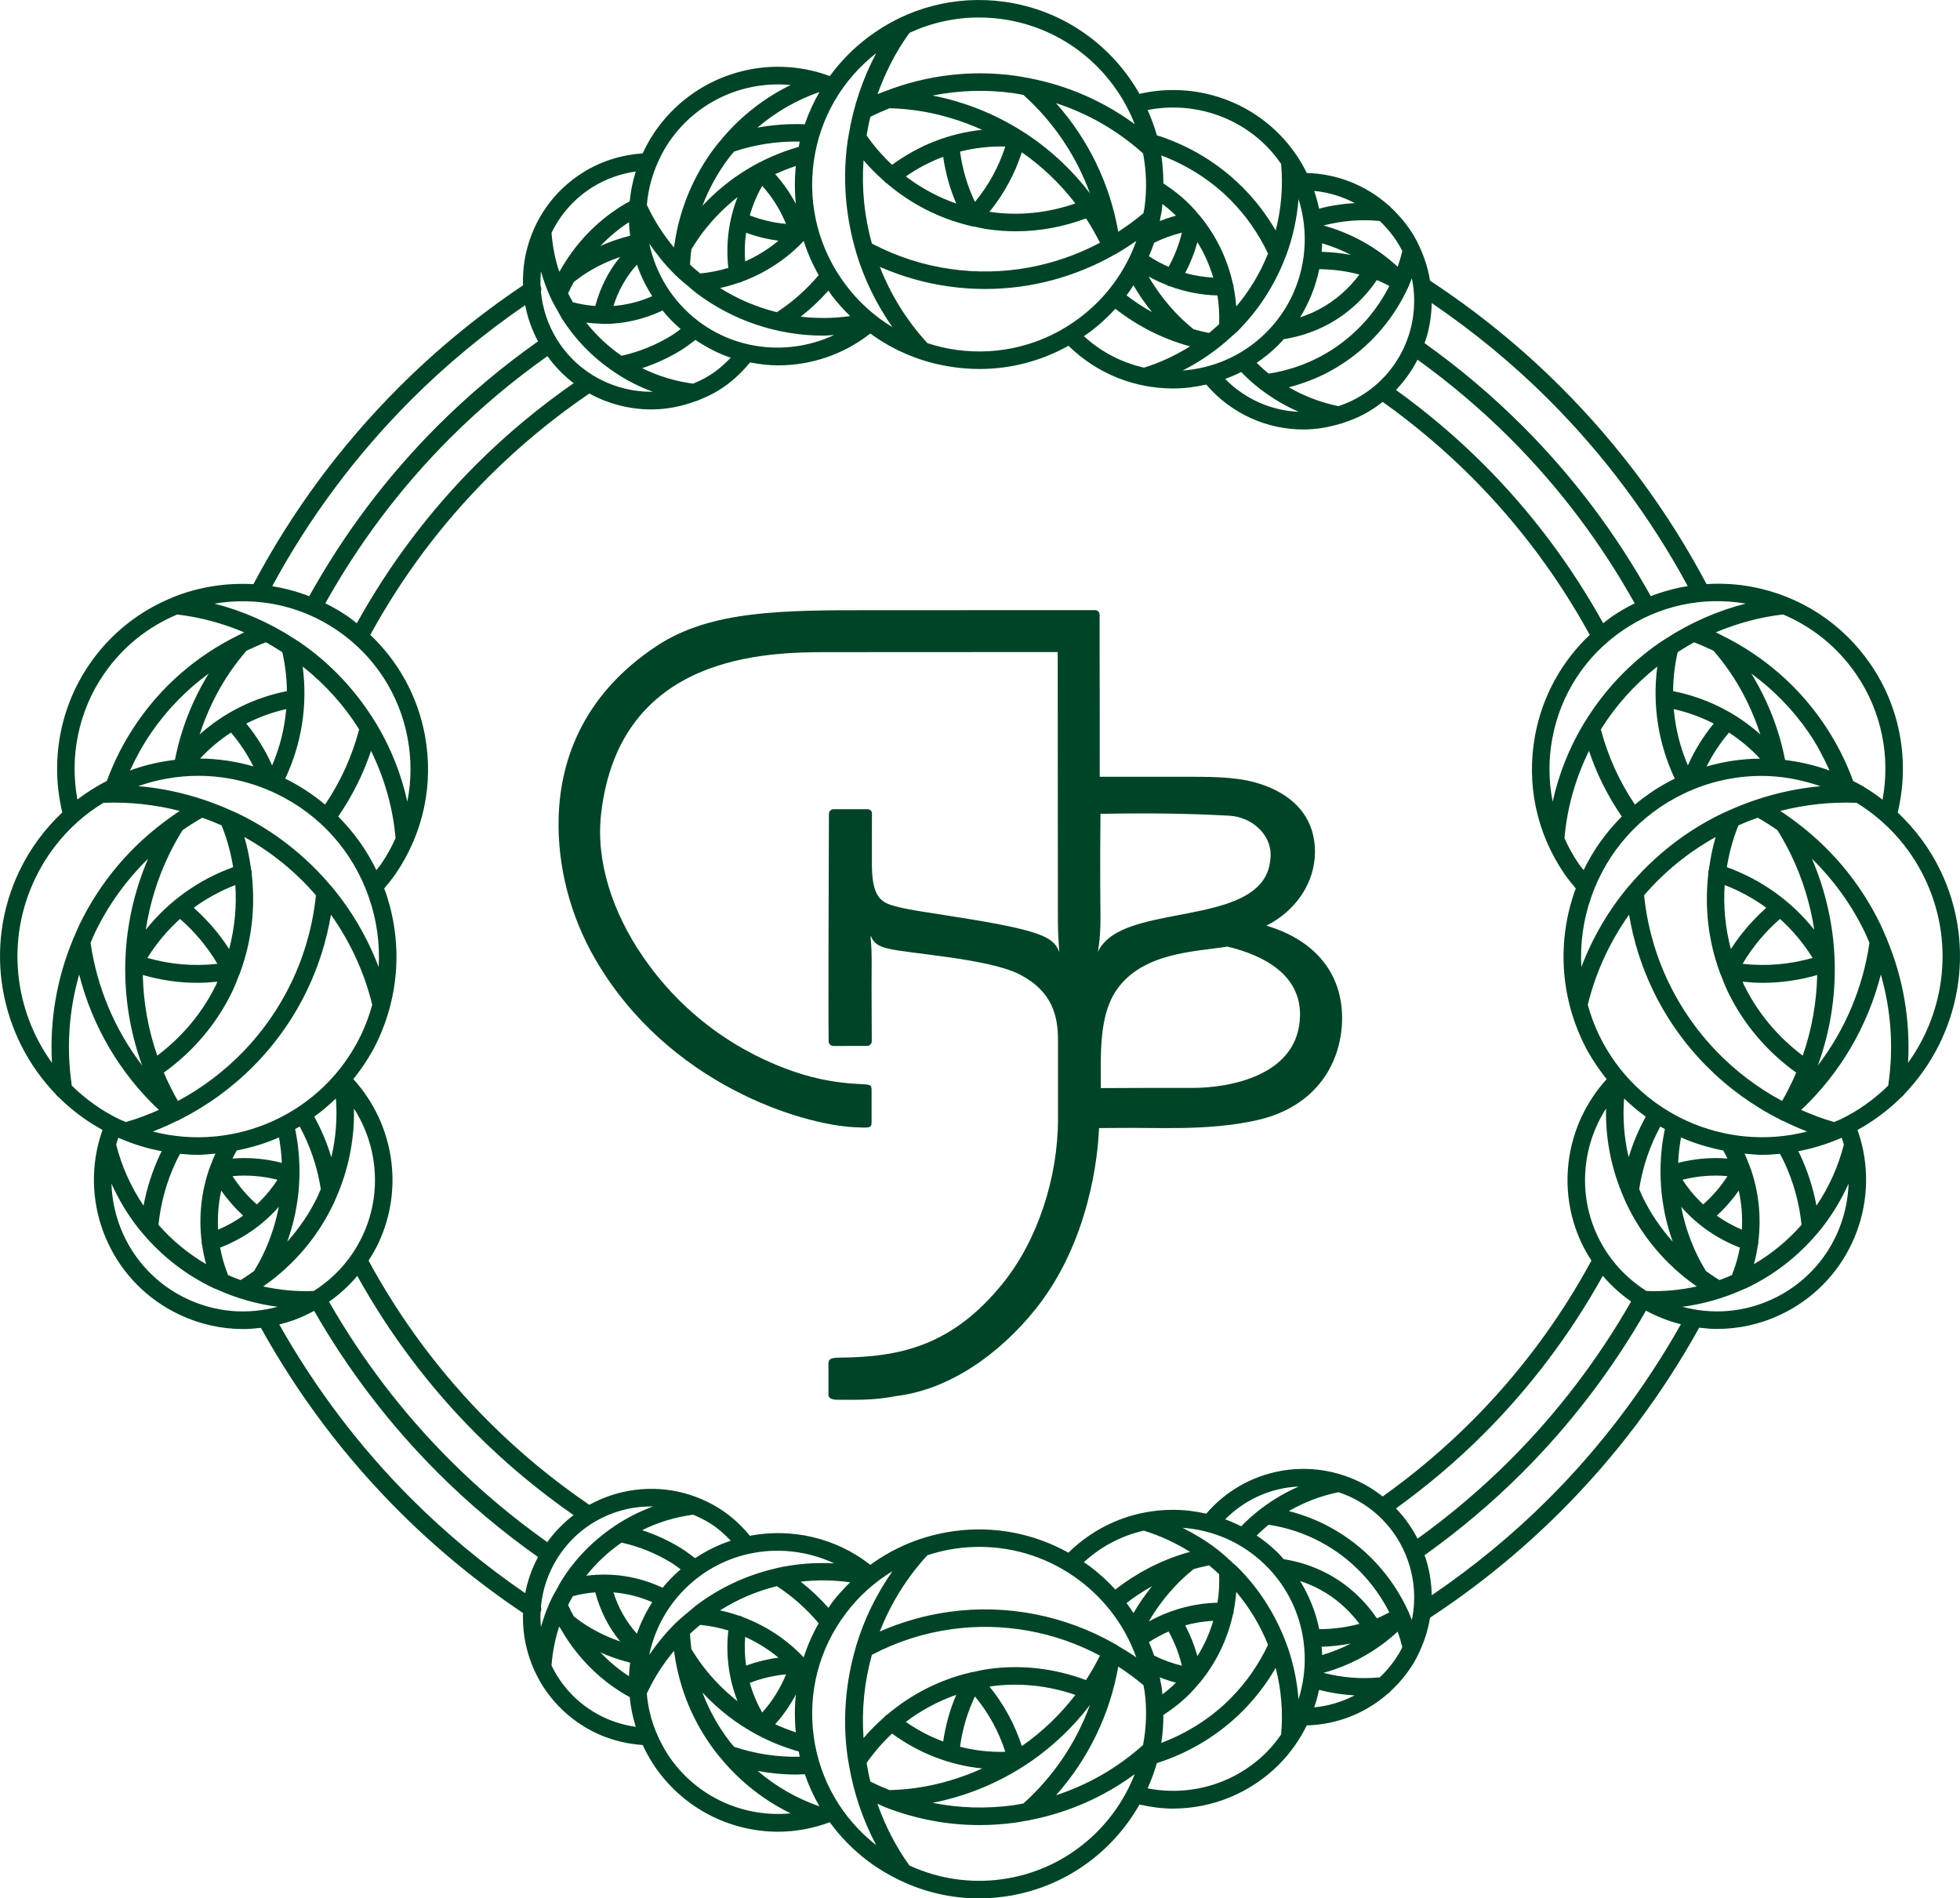
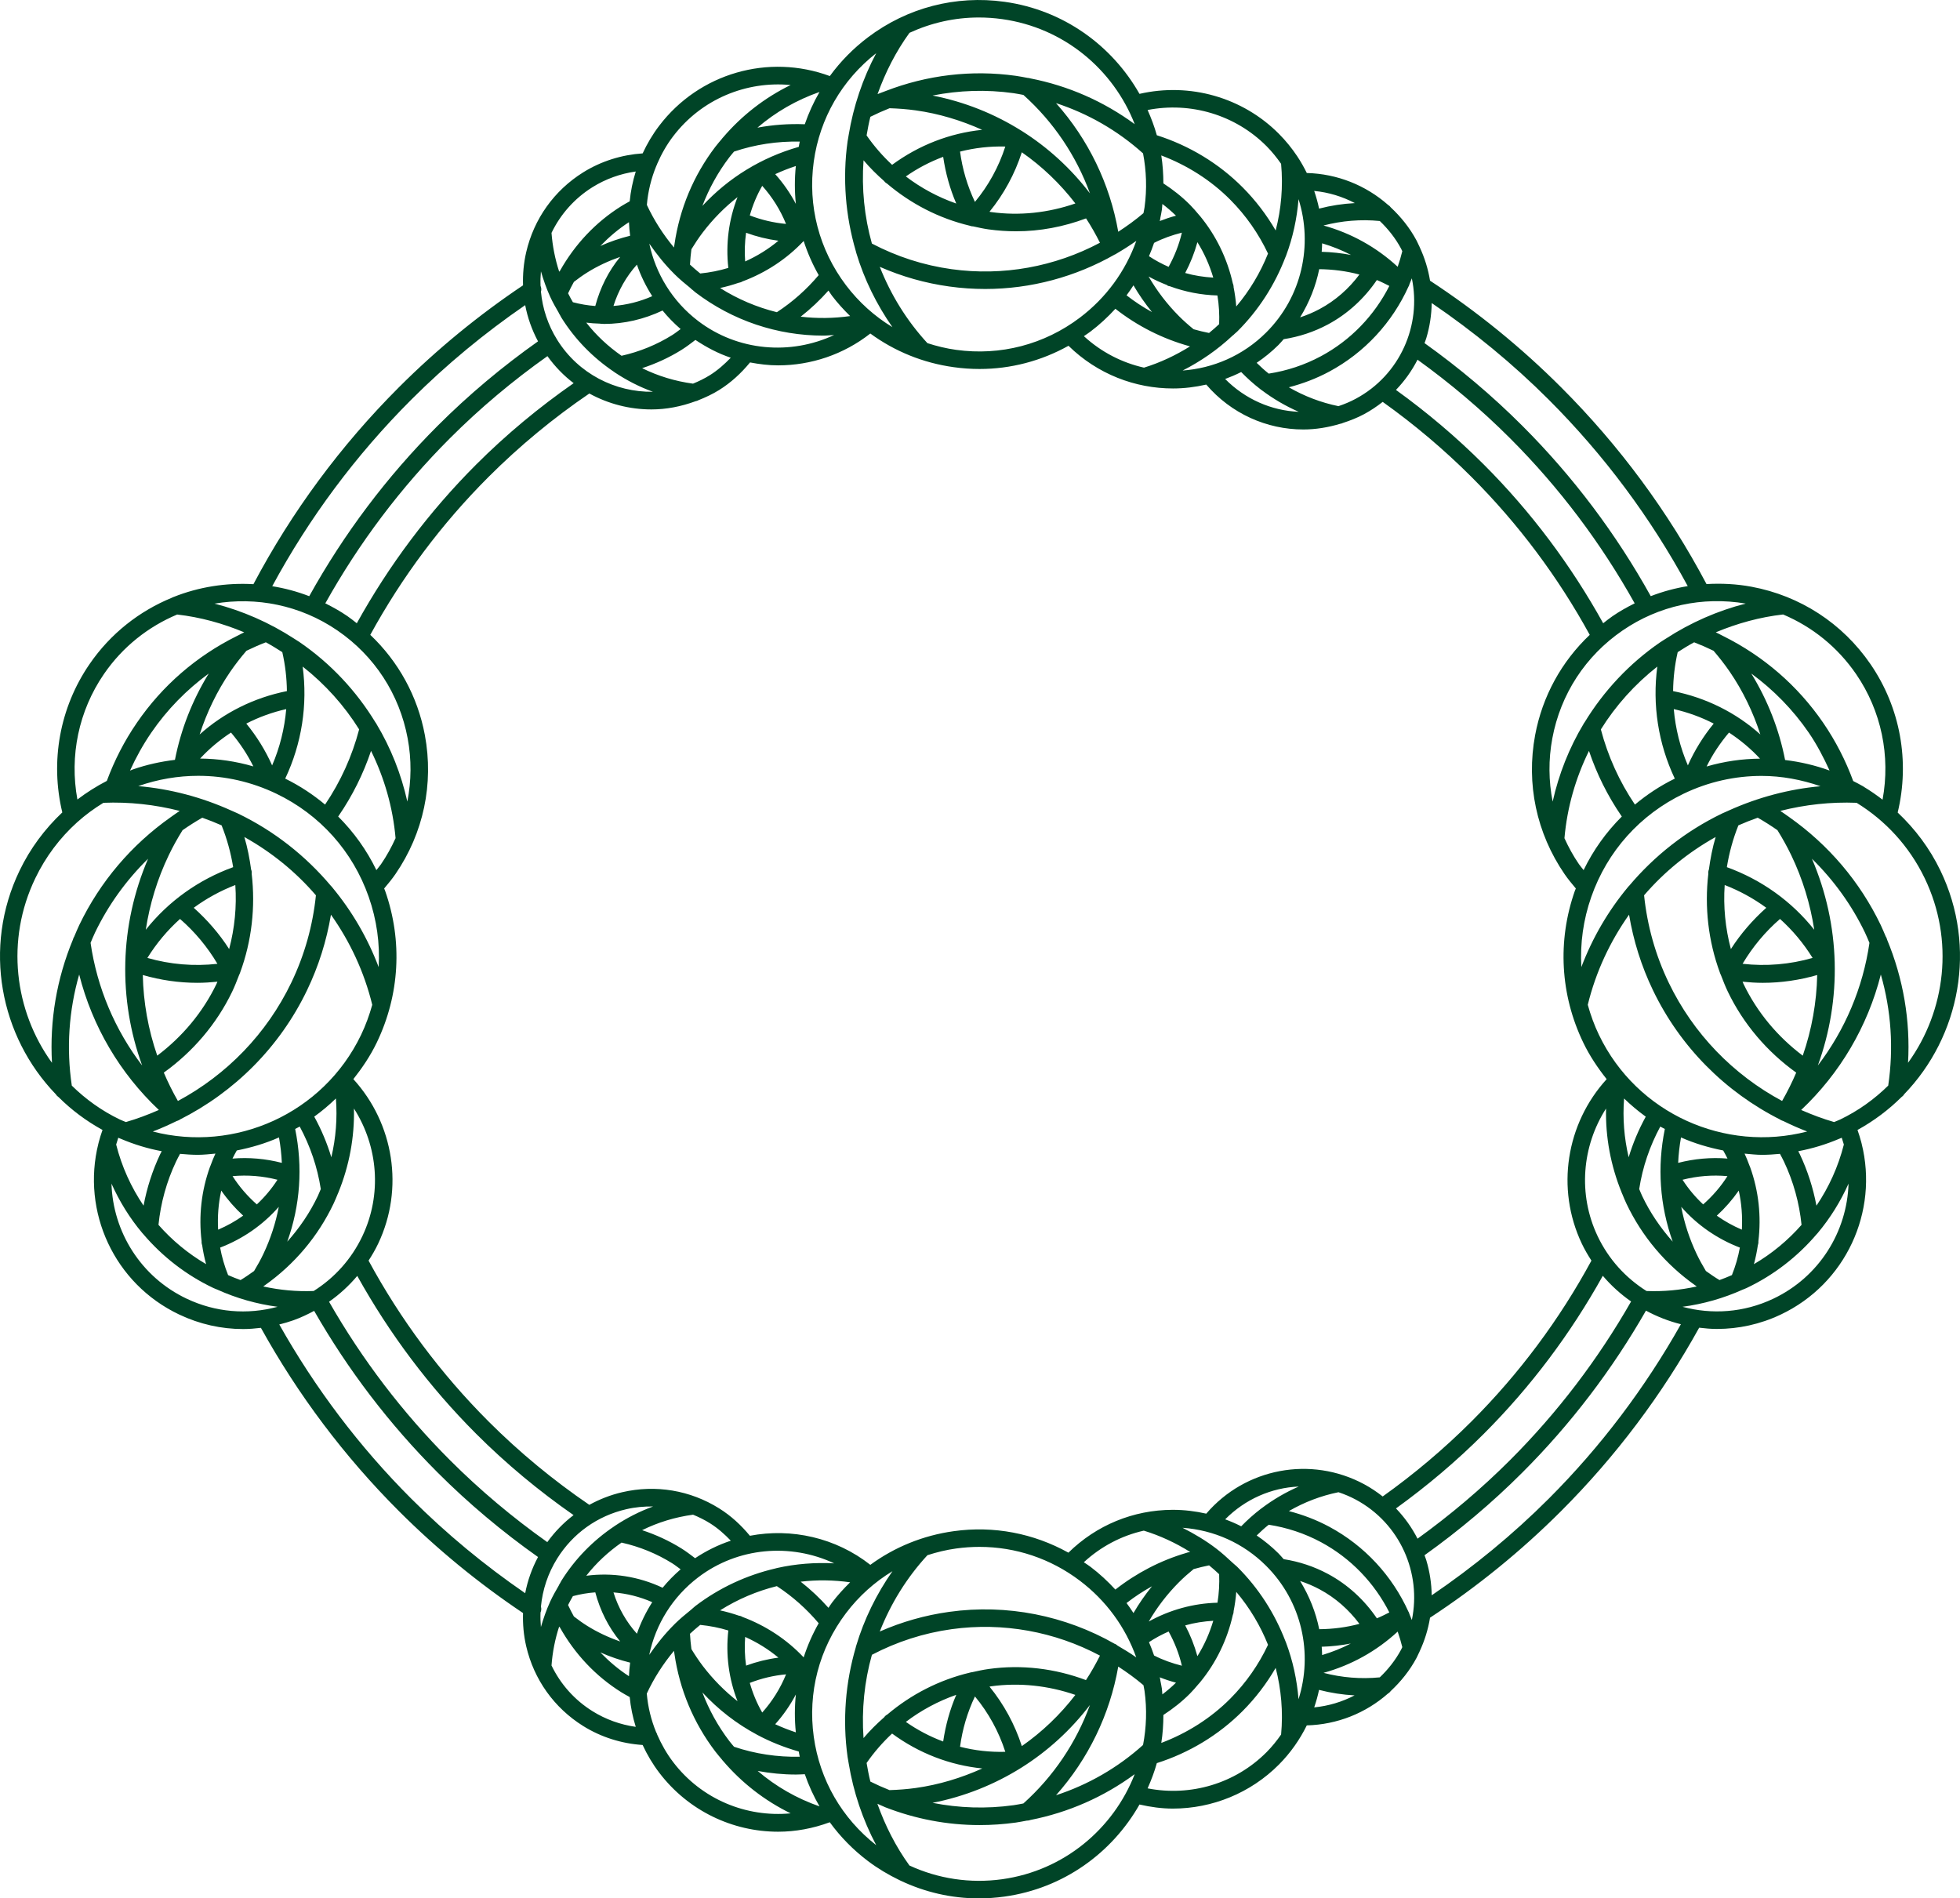
<svg xmlns="http://www.w3.org/2000/svg" id="b" data-name="Ebene 2" width="184.698mm" height="178.896mm" viewBox="0 0 523.553 507.108">
  <g id="c" data-name="Ebene 1">
    <g>
      <path d="M491.546,299.051c-.532.256-1.085.445-1.623.681-3.03-.87-5.948-1.981-8.799-3.225,10.406-9.818,17.767-22.338,21.283-36.183,2.764,9.613,3.455,19.676,1.971,29.673-3.67,3.604-7.944,6.705-12.832,9.055M473.657,346.936c-7.867,3.726-16.426,4.254-24.232,2.145,5.549-.737,10.995-2.283,16.149-4.612.046-.026.102-.026.148-.056.256-.118.527-.2.783-.322,7.335-3.476,13.667-8.43,18.775-14.419.097-.092.184-.179.266-.292,3.337-3.972,6.091-8.415,8.236-13.201-.399,12.827-7.791,24.923-20.126,30.758M413.692,400.349c-9.603,9.608-20.126,18.227-31.254,25.803-.056-3.138-.517-6.286-1.449-9.372-.133-.45-.317-.886-.471-1.331,9.265-6.613,18.074-14.025,26.151-22.112,12.94-12.93,23.996-27.487,33-43.227,2.959,1.592,6.076,2.82,9.331,3.629-9.567,16.984-21.386,32.687-35.308,46.61M368.566,448.07c-5.088.491-10.119.072-15.028-1.203,7.442-2.058,14.173-5.82,19.809-11.02.481,1.356.886,2.744,1.234,4.151-.118.225-.205.456-.322.676-1.51,2.815-3.46,5.267-5.692,7.396M352.34,451.417c3.122.809,6.296,1.3,9.495,1.469-3.317,1.73-6.961,2.831-10.785,3.204.522-1.536.962-3.097,1.29-4.673M338.315,468.063c-8.328,8.369-20.27,11.906-31.766,9.659.967-2.181,1.817-4.422,2.462-6.741,8.615-2.738,16.538-7.499,22.947-13.943,3.45-3.47,6.378-7.33,8.799-11.496,1.484,5.733,2.012,11.732,1.449,17.803-1.152,1.653-2.426,3.245-3.89,4.719M267.683,501.999c-8.574,1.182-17.086-.133-24.754-3.67-3.639-5.032-6.47-10.616-8.563-16.497.578.246,1.141.537,1.725.768.118.067.235.123.363.164,8.067,3.138,16.569,4.765,25.189,4.765,3.225,0,6.465-.22,9.71-.671,1.008-.143,1.996-.353,2.994-.532.02,0,.036.01.056.01.292,0,.584-.067.865-.174,10.135-1.996,19.584-6.158,27.835-12.233-5.682,14.583-18.857,25.767-35.421,28.07M217.373,463.953c-1.638-11.798,1.418-23.53,8.604-33.03,3.45-4.566,7.668-8.328,12.413-11.21-4.289,6.132-7.56,12.827-9.679,19.891-.061.148-.092.297-.118.456-2.738,9.362-3.578,19.292-2.191,29.258.067.471.164.937.241,1.408.01.113.026.215.056.328,1.254,7.663,3.752,15.059,7.355,21.846-9.152-7.166-15.079-17.403-16.682-28.946M179.833,470.73c-1.751-2.293-3.153-4.776-4.279-7.355-.061-.241-.154-.456-.287-.66-1.351-3.291-2.196-6.751-2.498-10.309,1.899-4.1,4.361-7.929,7.263-11.415.026.164.051.322.077.486.005.118.026.225.051.343,1.372,9.464,5.067,18.386,10.928,26.079.553.722,1.147,1.403,1.73,2.099.102.133.189.276.317.389,5.042,5.897,11.159,10.647,18.064,14.01-11.87,1.141-23.822-3.767-31.367-13.667M158.268,457.109c-4.806-3-8.548-7.227-10.949-12.213.261-3.527.937-7.018,2.042-10.391.061.092.138.174.215.256,3.957,7.033,9.5,12.986,16.421,17.306.722.45,1.464.855,2.206,1.264.261,2.687.804,5.349,1.617,7.959-4.08-.573-8.021-1.976-11.553-4.182M109.866,400.349c-13.897-13.897-25.701-29.57-35.267-46.544,1.275-.317,2.544-.686,3.803-1.131,1.925-.691,3.747-1.551,5.513-2.503,9.004,15.714,20.05,30.246,32.964,43.165,8.287,8.292,17.321,15.863,26.837,22.588-1.638,3.066-2.79,6.321-3.429,9.669-10.816-7.437-21.058-15.878-30.42-25.245M49.897,346.936c-12.336-5.835-19.727-17.931-20.121-30.758,2.145,4.791,4.899,9.239,8.241,13.211.077.102.159.184.246.271,5.108,5.994,11.445,10.954,18.79,14.429.256.123.527.205.783.322.046.031.097.031.143.056,5.16,2.334,10.616,3.88,16.17,4.612-8.093,2.196-16.6,1.479-24.252-2.145M19.18,290.002c-1.484-9.997-.793-20.065,1.971-29.678,3.511,13.851,10.872,26.371,21.283,36.178-2.856,1.249-5.779,2.36-8.804,3.23-.543-.235-1.09-.425-1.623-.681-4.883-2.349-9.157-5.446-12.827-9.05M9.424,234.618c2.774-5.769,6.583-10.821,11.2-14.977.01-.005.015-.015.026-.02,2.15-1.935,4.489-3.65,6.972-5.17,6.844-.276,13.718.466,20.382,2.165-.717.466-1.403.967-2.104,1.459-.133.072-.256.164-.374.266-10.411,7.361-18.77,17.147-24.354,28.762-.491,1.019-.906,2.063-1.351,3.097-.154.235-.266.486-.333.768-4.351,10.488-6.245,21.682-5.605,32.938-10.068-13.907-12.408-32.764-4.458-49.287M27.753,180.069c5.037-7.35,11.906-12.694,19.568-15.914,6.153.701,12.167,2.355,17.91,4.755-.578.266-1.131.578-1.699.86-.133.046-.256.113-.379.189-10.672,5.318-19.789,13.18-26.596,23.116-3.327,4.842-6.004,10.068-8.021,15.525-2.774,1.438-5.405,3.092-7.862,4.97-2.14-11.635.333-23.663,7.079-33.501M90.154,168.435c9.889,6.782,16.543,17.004,18.739,28.792,1.06,5.677.998,11.389-.087,16.891-1.648-7.366-4.417-14.347-8.241-20.72-.077-.159-.169-.292-.276-.425-5.103-8.369-11.916-15.714-20.259-21.437-.399-.271-.814-.512-1.213-.778-.087-.061-.174-.118-.266-.169-6.557-4.264-13.754-7.417-21.252-9.341,11.087-1.873,22.875.348,32.856,7.187M109.866,106.755c9.362-9.362,19.604-17.808,30.42-25.245.64,3.353,1.792,6.603,3.429,9.674-9.495,6.71-18.529,14.276-26.837,22.583-13.559,13.559-25.045,28.874-34.279,45.494-3.23-1.249-6.536-2.129-9.884-2.667,9.864-18.248,22.327-35.022,37.151-49.84M158.268,49.995c3.532-2.201,7.473-3.604,11.553-4.182-.814,2.616-1.356,5.277-1.617,7.965-.737.409-1.479.809-2.201,1.264-6.926,4.32-12.464,10.268-16.421,17.291-.072.082-.148.159-.21.251-1.106-3.394-1.792-6.895-2.053-10.375,2.406-4.98,6.142-9.208,10.949-12.213M179.833,36.379c7.545-9.899,19.492-14.803,31.362-13.667-6.9,3.368-13.017,8.113-18.053,14.004-.133.118-.225.261-.328.399-.584.691-1.172,1.372-1.725,2.088-5.861,7.693-9.556,16.615-10.928,26.084-.026.113-.046.215-.051.333-.026.164-.051.328-.077.497-2.892-3.476-5.344-7.289-7.243-11.379.297-3.542,1.141-7.059,2.529-10.427.097-.169.174-.343.225-.532,1.111-2.58,2.513-5.073,4.289-7.402M234.054,14.206c-3.604,6.792-6.101,14.189-7.361,21.862-.026.102-.036.2-.051.307-.077.471-.174.942-.241,1.413-1.382,9.966-.548,19.891,2.191,29.253.026.159.061.312.118.466,2.119,7.064,5.39,13.754,9.674,19.886-4.74-2.882-8.958-6.644-12.408-11.205-7.187-9.505-10.242-21.232-8.604-33.036,1.602-11.543,7.529-21.78,16.682-28.946M267.683,5.105c16.564,2.303,29.739,13.488,35.421,28.065-8.272-6.081-17.731-10.247-27.881-12.228-.241-.092-.486-.123-.737-.133-1.044-.189-2.078-.409-3.138-.553-11.85-1.658-23.735-.21-34.786,4.064-.164.046-.312.097-.456.174-.563.22-1.136.409-1.694.645,2.088-5.835,4.909-11.374,8.528-16.369,5.799-2.677,12.085-4.095,18.514-4.095,2.063,0,4.146.143,6.229.43M338.315,39.041c1.464,1.479,2.738,3.071,3.89,4.719.563,6.071.036,12.075-1.449,17.803-2.421-4.161-5.349-8.021-8.799-11.491-6.403-6.444-14.332-11.205-22.947-13.943-.645-2.324-1.495-4.561-2.462-6.746,11.496-2.242,23.438,1.29,31.766,9.659M361.907,54.254c-3.22.164-6.409.655-9.556,1.474-.333-1.602-.778-3.174-1.305-4.725,3.854.369,7.519,1.495,10.862,3.25M374.258,66.431c.118.22.205.45.322.676-.348,1.408-.752,2.8-1.234,4.156-5.636-5.201-12.367-8.963-19.814-11.026,4.914-1.274,9.956-1.699,15.039-1.198,2.227,2.129,4.177,4.581,5.687,7.391M450.828,156.57c-3.378.548-6.68,1.443-9.879,2.682-9.224-16.6-20.71-31.92-34.279-45.484-8.077-8.087-16.886-15.499-26.151-22.112.154-.445.338-.875.471-1.331.932-3.087,1.392-6.234,1.449-9.372,11.138,7.586,21.662,16.211,31.254,25.803,14.808,14.808,27.267,31.572,37.136,49.814M466.311,161.233c-7.514,1.919-14.731,5.083-21.304,9.357-.102.051-.194.113-.287.179-.399.261-.809.502-1.203.768-8.338,5.723-15.146,13.063-20.249,21.432-.113.138-.205.276-.282.435-3.824,6.378-6.593,13.365-8.241,20.73-1.085-5.508-1.152-11.225-.087-16.907,2.196-11.788,8.855-22.01,18.744-28.792,9.69-6.649,21.35-9.167,32.908-7.202M495.8,180.069c6.757,9.853,9.224,21.897,7.069,33.547-1.577-1.208-3.199-2.344-4.893-3.363-.128-.087-.241-.184-.384-.246-.834-.491-1.705-.921-2.564-1.367-2.017-5.482-4.699-10.718-8.026-15.571-6.818-9.935-15.939-17.792-26.612-23.116-.118-.072-.235-.133-.363-.184-.568-.282-1.121-.594-1.705-.86,5.764-2.406,11.804-4.069,17.977-4.765,7.826,3.302,14.578,8.748,19.502,15.924M490.082,257.094v-.031c-.246-9.393-2.268-18.77-6.081-27.671,5.779,5.677,10.596,12.3,14.173,19.737.435.901.798,1.822,1.193,2.738-1.751,12.034-6.536,23.259-13.784,32.754,3.23-8.876,4.735-18.207,4.499-27.528M427.118,276.463c-1.259-2.616-2.232-5.313-2.994-8.052,2.15-8.799,5.953-16.902,11.026-24.073,1.172,6.972,3.286,13.743,6.393,20.193,7.263,15.11,19.307,27.17,34.044,34.576.046.036.072.087.123.118.041.02.082.01.123.031.148.082.307.133.471.179,2.099,1.029,4.233,1.991,6.434,2.82-21.862,5.666-45.464-4.684-55.619-25.793M469.567,332.543c.005-.02.026-.026.031-.046.102-.312.133-.635.102-.942.798-6.629.087-13.38-2.191-19.727-.01-.046-.036-.087-.051-.133-.036-.138-.102-.261-.164-.389-.394-1.06-.804-2.114-1.285-3.143,1.561.138,3.122.328,4.699.328,1.577-.005,3.163-.118,4.75-.266.363.686.737,1.367,1.075,2.073,2.539,5.375,4.095,11.056,4.694,16.897-3.624,4.12-7.888,7.673-12.72,10.498.461-1.699.809-3.419,1.06-5.149M459.309,341.94c-1.264-.742-2.447-1.582-3.634-2.421-.891-1.49-1.74-3.01-2.477-4.561-1.925-4.064-3.296-8.282-4.11-12.576,4.228,4.822,9.567,8.548,15.663,10.887-.45,2.498-1.172,4.955-2.124,7.345-1.095.471-2.196.932-3.317,1.326M426.739,330.173c-5.267-11.123-4.177-23.981,2.268-34.054-.169,7.652,1.239,15.233,4.151,22.389.041.169.123.312.195.461.348.839.681,1.679,1.07,2.498,4.192,8.845,10.509,16.303,18.412,21.892.046.031.082.067.128.092.092.067.184.138.276.2-4.412.973-8.917,1.397-13.426,1.213-5.487-3.45-10.099-8.415-13.073-14.69M372.891,402.944c8.287-5.979,16.185-12.648,23.459-19.927,12.587-12.587,23.223-26.806,31.792-42.218,2.237,2.641,4.781,4.924,7.555,6.864-8.814,15.428-19.65,29.693-32.329,42.372-7.652,7.652-15.97,14.68-24.718,20.991-1.52-2.979-3.46-5.692-5.758-8.082M376.485,431.158c-.041-.128-.067-.251-.123-.369-.021-.036-.015-.077-.036-.113-.02-.031-.051-.051-.072-.082-4.341-9.633-11.727-17.68-21.196-22.762-3.435-1.843-7.053-3.214-10.78-4.177,4.1-2.375,8.579-4.095,13.257-5.042,1.577.527,3.127,1.172,4.632,1.981,11.829,6.347,17.582,19.635,14.962,32.16-.21-.537-.42-1.07-.645-1.597M353.164,442.112c-.02-.742-.051-1.484-.113-2.221,2.621-.067,5.216-.374,7.78-.86-2.436,1.269-5.006,2.283-7.668,3.081M343.516,438.764c-.041-.133-.097-.256-.159-.379-2.815-7.345-7.125-14.127-12.878-19.845-.271-.271-.578-.486-.85-.747-.113-.118-.225-.215-.353-.312-1.408-1.315-2.831-2.61-4.356-3.783,0,0-.005-.005-.01-.005-2.82-2.165-5.876-3.977-9.034-5.579,8.415.599,16.252,4.115,22.297,10.125,9.669,9.618,12.551,23.489,8.691,35.672-.425-5.216-1.53-10.304-3.348-15.146M310.762,458.118c2.544-1.658,4.95-3.542,7.094-5.702.809-.809,1.541-1.679,2.273-2.544.077-.061.133-.148.205-.22.077-.087.154-.164.22-.256,4.315-5.247,7.279-11.415,8.753-17.982.128-.282.21-.584.215-.911,0-.031-.01-.051-.01-.082.338-1.71.584-3.435.717-5.18,3.609,4.274,6.444,9.045,8.482,14.138-2.508,5.308-5.871,10.145-10.063,14.363-5.226,5.252-11.568,9.239-18.447,11.844.389-2.442.553-4.945.563-7.468M298.707,445.193c2.329,1.515,4.586,3.148,6.731,4.97.087.512.215,1.013.287,1.525.686,4.939.491,9.797-.394,14.445-6.777,6.096-14.67,10.626-23.244,13.426,8.625-9.7,14.378-21.565,16.62-34.366M231.485,470.94c2.001-2.882,4.284-5.503,6.808-7.857,7.14,5.252,15.417,8.446,24.093,9.326-5.6,2.518-11.558,4.351-17.828,5.221-2.283.317-4.617.486-6.946.563-1.73-.686-3.435-1.443-5.119-2.283-.415-1.638-.717-3.302-1.008-4.97M232.902,442.045c6.634-3.476,13.784-5.799,21.288-6.844,13.769-1.909,27.6.66,39.633,7.064-1.141,2.262-2.37,4.448-3.742,6.536-8.267-3.112-17.209-4.197-26.003-2.964-1.449.2-2.861.512-4.279.824-.051.005-.097.026-.148.031-.154.015-.307.031-.456.082-.051.01-.097.015-.143.036-8.159,1.945-15.673,5.81-22.015,11.169-.287.143-.548.343-.763.609-.026.031-.031.072-.051.102-1.971,1.735-3.849,3.578-5.559,5.6-.537-7.586.225-15.085,2.237-22.246M272.95,466.435c-1.873-5.789-4.791-11.169-8.635-15.893.138-.02.271-.061.409-.077,7.596-1.049,15.315-.195,22.527,2.293-4.074,5.303-8.886,9.894-14.301,13.677M260.425,453.168c3.629,4.376,6.378,9.388,8.113,14.793-4.115.113-8.169-.348-12.09-1.351.614-4.643,1.96-9.203,3.977-13.441M241.973,459.97c4.069-3.097,8.61-5.538,13.462-7.233-1.72,3.977-2.861,8.19-3.496,12.469-3.506-1.305-6.849-3.056-9.966-5.236M255.414,413.647c2.083-.287,4.161-.43,6.224-.43,9.643,0,18.985,3.112,26.811,9.034,7.012,5.303,12.177,12.392,15.064,20.485-1.617-1.141-3.302-2.16-5.001-3.153-.02-.02-.051-.036-.072-.056-.123-.102-.235-.205-.374-.276-.036-.015-.056-.046-.092-.067-.051-.02-.102-.015-.154-.036-13.314-7.596-28.843-10.723-44.271-8.574-6.455.896-12.663,2.667-18.545,5.252,2.923-7.417,7.161-14.342,12.73-20.387,2.483-.804,5.042-1.428,7.678-1.792M317.662,414.64c-.256.015-.507.077-.752.179-6.895,2.022-13.314,5.364-18.975,9.802-2.017-2.201-4.233-4.254-6.664-6.096-.573-.43-1.177-.799-1.761-1.203,4.576-4.213,10.063-7.1,16.026-8.441,4.356,1.336,8.507,3.271,12.382,5.697-.082.02-.169.036-.256.061M319.847,442.409c-.783-2.851-1.873-5.61-3.255-8.22,2.442-.701,4.955-1.075,7.494-1.234-.988,3.322-2.396,6.506-4.238,9.454M302.772,430.892c-.594-.906-1.198-1.807-1.853-2.677,2.15-1.679,4.428-3.163,6.803-4.479-1.832,2.262-3.496,4.648-4.95,7.156M308.274,442.229c-.399-1.213-.87-2.39-1.362-3.563,1.669-1.101,3.414-2.042,5.247-2.841,1.587,2.866,2.8,5.943,3.542,9.137-2.57-.65-5.067-1.52-7.427-2.733M322.97,418.151c.932.747,1.812,1.556,2.687,2.365.102,2.564-.041,5.113-.445,7.616-6.414.154-12.75,1.909-18.355,5.021,2.211-3.793,4.893-7.304,8.026-10.452,1.264-1.269,2.6-2.442,3.952-3.547,1.367-.379,2.738-.732,4.136-1.003M310.49,452.62c-.056-.522-.061-1.039-.138-1.566-.097-.732-.271-1.433-.404-2.15,0-.256-.056-.497-.138-.737-.005-.036-.01-.072-.02-.107,1.418.558,2.866,1.039,4.341,1.428-1.147,1.126-2.365,2.165-3.639,3.133M337.036,402.877c-.102.061-.195.128-.282.205-1.848,1.418-3.583,2.969-5.206,4.637-1.387-.711-2.82-1.321-4.279-1.863,5.344-5.385,12.361-8.451,19.655-8.758-3.516,1.53-6.833,3.476-9.889,5.779M367.788,432.299c-3.342-4.914-7.78-9.024-13.063-11.855-3.716-1.996-7.698-3.302-11.829-3.946-.476-.522-.921-1.07-1.428-1.577-1.797-1.781-3.737-3.358-5.784-4.75,1.029-1.003,2.088-1.976,3.215-2.872,4.868.758,9.567,2.298,13.948,4.648,7.959,4.274,14.266,10.877,18.273,18.78-1.106.543-2.196,1.121-3.332,1.571M347.283,422.328c1.792.594,3.547,1.331,5.231,2.237,4.207,2.252,7.796,5.431,10.616,9.214-3.486.937-7.084,1.397-10.739,1.428-.911-4.499-2.636-8.855-5.108-12.878M435.047,309.14c-1.208-5.139-1.628-10.416-1.223-15.704,1.822,1.766,3.752,3.383,5.789,4.858-1.909,3.47-3.429,7.089-4.566,10.846M446.815,331.683c-3.245-3.655-6.035-7.714-8.164-12.213-.287-.604-.527-1.228-.788-1.843.901-5.871,2.815-11.461,5.63-16.687.394.235.819.415,1.218.64-2.078,10.15-1.362,20.418,2.104,30.103M460.302,307.328c.399.706.788,1.423,1.147,2.155-4.423-.358-8.871.046-13.18,1.152.097-2.262.358-4.53.758-6.792,3.609,1.607,7.402,2.713,11.276,3.486M464.453,318.042c.763,3.429,1.024,6.941.834,10.437-2.38-1.008-4.617-2.262-6.695-3.737,2.191-2.012,4.161-4.259,5.861-6.7M454.948,321.732c-2.083-1.95-3.941-4.146-5.508-6.583,3.916-1.003,7.965-1.336,11.993-.967-1.786,2.815-3.993,5.349-6.485,7.55M424.446,200.585c2.063,6.132,4.955,11.962,8.666,17.378.036.051.072.102.107.154-4.156,4.146-7.616,8.952-10.206,14.312-.404-.537-.865-1.039-1.249-1.592-1.515-2.211-2.785-4.54-3.87-6.931.722-8.256,3.005-16.113,6.552-23.32M447.372,207.991c-3.875,1.889-7.422,4.243-10.652,6.936-4.177-6.188-7.217-12.935-9.101-20.08,3.972-6.368,9.05-12.039,15.079-16.784-1.362,10.222.251,20.587,4.673,29.929M452.537,171.577c1.771.686,3.501,1.443,5.19,2.268,1.515,1.771,2.969,3.624,4.284,5.538,3.593,5.241,6.286,10.892,8.215,16.815-6.542-5.866-14.557-9.833-23.31-11.583.041-3.481.435-6.961,1.228-10.406,1.438-.921,2.892-1.827,4.392-2.631M476.835,203.021c-1.607-8.21-4.653-15.944-9.029-23.1,5.917,4.341,11.113,9.628,15.346,15.791,2.186,3.199,3.967,6.618,5.559,10.119-3.829-1.392-7.811-2.324-11.875-2.81M450.863,204.459c-2.068-4.801-3.317-9.874-3.767-15.038,3.742.845,7.315,2.145,10.667,3.87-2.795,3.419-5.108,7.151-6.9,11.169M470.125,202.658c-4.76.036-9.546.722-14.26,2.093,1.607-3.255,3.624-6.275,5.984-9.065,3.01,1.981,5.805,4.289,8.277,6.972M461.781,216.514c-.118.041-.225.092-.338.154-.456.21-.926.394-1.377.609-9.746,4.689-18.14,11.338-24.897,19.353-.143.128-.266.256-.374.415-5.241,6.316-9.423,13.488-12.387,21.288-.363-6.281.512-12.638,2.657-18.76,4.264-12.167,13.017-21.949,24.636-27.538,6.726-3.235,13.836-4.765,20.848-4.765,5.395,0,10.698,1.013,15.745,2.754-8.425.763-16.728,2.974-24.513,6.49M481.549,281.996c-6.675-5.032-12.157-11.532-15.811-19.133-.097-.205-.164-.42-.261-.624,1.797.184,3.593.302,5.395.302,4.914,0,9.802-.722,14.537-2.083-.154,7.299-1.443,14.557-3.859,21.539M456.473,232.325c-.015.041-.051.072-.067.113-.102.333-.118.665-.082.988-1.034,8.886-.02,17.925,3.097,26.407.01.051.036.097.051.148.041.143.107.271.174.404.046.087.061.189.118.271.548,1.423,1.1,2.846,1.766,4.233,4.167,8.676,10.508,16.072,18.273,21.642-1.095,2.575-2.355,5.103-3.767,7.57-13.068-7.007-23.74-17.992-30.287-31.597-3.563-7.396-5.743-15.248-6.583-23.341,5.344-6.224,11.788-11.486,19.118-15.576-.86,2.866-1.413,5.794-1.812,8.737M462.35,253.526c-1.484-5.595-2.047-11.368-1.653-17.112,3.998,1.551,7.719,3.593,11.113,6.081-3.619,3.235-6.844,6.936-9.459,11.031M475.474,245.475c3.358,3.02,6.286,6.511,8.702,10.411-6.066,1.751-12.413,2.283-18.698,1.571,2.662-4.494,6.05-8.558,9.997-11.983M474.793,221.771c1.321,2.134,2.564,4.351,3.655,6.618,3.087,6.419,5.124,13.15,6.173,19.978-6.04-7.601-14.071-13.36-23.346-16.723.614-3.798,1.633-7.54,3.081-11.164,1.705-.747,3.424-1.438,5.17-2.047,1.817,1.034,3.568,2.155,5.267,3.337M253.551,76.53c3.209.45,6.429.665,9.628.665,12.187,0,24.124-3.225,34.674-9.249.041-.015.082-.01.123-.026.036-.015.056-.046.092-.067.077-.041.143-.087.215-.138,1.792-1.039,3.542-2.165,5.247-3.368-2.892,8.103-8.057,15.202-15.079,20.51-9.505,7.187-21.247,10.232-33.036,8.599-2.641-.363-5.201-.988-7.683-1.792-5.564-6.045-9.802-12.971-12.725-20.387,5.886,2.585,12.095,4.361,18.545,5.252M236.224,48.413c.026.036.026.072.051.102.184.23.425.384.66.522,6.368,5.405,13.912,9.306,22.112,11.261.282.113.578.174.875.174l.005-.005c1.372.307,2.749.614,4.151.809,2.442.338,4.899.507,7.35.507,6.383,0,12.699-1.203,18.678-3.445,1.356,2.073,2.58,4.254,3.716,6.501-12.029,6.403-25.859,8.973-39.633,7.064-7.499-1.039-14.644-3.358-21.288-6.844-2.012-7.161-2.774-14.66-2.232-22.245,1.704,2.022,3.583,3.865,5.554,5.6M237.617,28.911c2.329.077,4.663.246,6.946.568,6.255.865,12.203,2.692,17.792,5.201-8.671.891-16.927,4.105-24.058,9.352-2.523-2.355-4.811-4.98-6.813-7.857.292-1.669.594-3.337,1.008-4.975,1.684-.839,3.394-1.597,5.124-2.288M273.365,25.354c8.087,7.248,14.132,16.293,17.787,26.305-5.098-6.68-11.302-12.341-18.335-16.758-.015-.005-.026-.01-.036-.015-7.156-4.489-15.151-7.698-23.679-9.367,7.064-1.397,14.332-1.648,21.606-.635.896.123,1.771.312,2.657.471M272.945,40.674c5.421,3.783,10.232,8.374,14.307,13.677-7.207,2.493-14.916,3.358-22.532,2.293-.138-.015-.271-.056-.409-.077,3.849-4.725,6.767-10.104,8.635-15.893M251.939,41.897c.635,4.279,1.776,8.497,3.496,12.474-4.852-1.694-9.393-4.136-13.467-7.238,3.122-2.181,6.465-3.931,9.971-5.236M268.538,39.143c-1.735,5.405-4.484,10.416-8.113,14.793-2.017-4.238-3.363-8.794-3.977-13.441,3.921-.998,7.975-1.459,12.09-1.351M305.725,55.421c-.072.512-.194,1.008-.287,1.52-2.14,1.822-4.402,3.455-6.731,4.97-2.242-12.802-7.99-24.661-16.62-34.361,8.569,2.8,16.461,7.33,23.244,13.426.886,4.648,1.08,9.5.394,14.445M330.228,81.869c-.133-1.745-.379-3.476-.717-5.185,0-.026.01-.051.01-.077-.005-.328-.087-.635-.215-.916-1.474-6.562-4.433-12.725-8.748-17.971-.077-.113-.169-.2-.266-.297-.778-.932-1.571-1.858-2.436-2.728-2.145-2.16-4.545-4.044-7.094-5.707-.01-2.523-.174-5.026-.563-7.468,6.879,2.605,13.221,6.593,18.447,11.85,4.192,4.218,7.555,9.06,10.063,14.363-2.037,5.093-4.873,9.864-8.482,14.138M297.94,82.483c5.871,4.607,12.576,8,19.773,9.997.036,0,.072.041.113.041.01,0,.015-.005.026-.005.015,0,.026.005.041.005-3.885,2.426-8.041,4.376-12.315,5.687-5.83-1.31-11.379-4.115-16.052-8.41.584-.404,1.177-.783,1.745-1.213,2.436-1.843,4.648-3.895,6.67-6.101M302.772,76.218c1.459,2.508,3.122,4.888,4.955,7.151-2.38-1.31-4.653-2.8-6.803-4.479.65-.865,1.254-1.766,1.848-2.672M316.587,72.926c1.382-2.616,2.477-5.375,3.261-8.231,1.848,2.953,3.25,6.142,4.238,9.464-2.539-.154-5.052-.527-7.499-1.234M315.701,62.147c-.742,3.189-1.96,6.265-3.542,9.137-1.832-.799-3.578-1.745-5.247-2.846.491-1.167.962-2.344,1.362-3.557,2.365-1.213,4.858-2.083,7.427-2.733M314.882,84.402c-3.153-3.174-5.851-6.711-8.072-10.539,1.592.886,3.24,1.633,4.934,2.293.056.041.087.102.148.143.194.123.415.123.624.179,4.059,1.49,8.338,2.329,12.684,2.447.409,2.513.558,5.078.456,7.663-.875.809-1.761,1.612-2.698,2.36-1.392-.266-2.764-.614-4.126-.998-1.351-1.1-2.687-2.278-3.952-3.547M314.13,57.617c-1.474.389-2.923.875-4.341,1.428.01-.036.015-.077.026-.118.077-.235.133-.471.133-.722.133-.717.307-1.423.404-2.15.077-.522.082-1.044.138-1.571,1.275.973,2.493,2.012,3.639,3.133M338.172,88.866c-6.204,6.173-14.153,9.521-22.266,10.114,4.837-2.457,9.341-5.574,13.334-9.326.189-.123.358-.266.502-.435.235-.23.502-.415.737-.65,5.753-5.723,10.063-12.505,12.878-19.85.067-.123.118-.241.159-.374,1.817-4.847,2.923-9.935,3.348-15.146,3.859,12.182.978,26.054-8.691,35.667M353.047,67.265c.067-.752.097-1.51.118-2.268,2.687.804,5.277,1.827,7.734,3.112-2.585-.491-5.206-.773-7.852-.845M331.543,99.379c1.597,1.643,3.301,3.179,5.119,4.576.118.113.251.195.384.282,3.051,2.298,6.368,4.238,9.874,5.769-7.299-.302-14.317-3.378-19.661-8.768,1.454-.543,2.887-1.147,4.284-1.858M341.468,92.183c.507-.507.952-1.049,1.428-1.577,4.136-.645,8.113-1.95,11.829-3.941,5.282-2.836,9.72-6.941,13.058-11.855,1.141.445,2.232,1.024,3.337,1.571-4.008,7.903-10.314,14.506-18.273,18.775-4.397,2.355-9.091,3.9-13.948,4.648-1.131-.896-2.196-1.873-3.225-2.882,2.037-1.377,3.982-2.943,5.794-4.74M352.391,71.903c3.66.046,7.253.507,10.734,1.433-2.82,3.783-6.409,6.956-10.611,9.208-1.684.906-3.435,1.643-5.231,2.232,2.472-4.018,4.192-8.374,5.108-12.873M362.168,106.51c-1.51.814-3.066,1.459-4.643,1.986-4.673-.952-9.152-2.672-13.252-5.042,3.726-.967,7.34-2.334,10.785-4.182,9.475-5.083,16.866-13.139,21.206-22.783.015-.026.046-.036.061-.061.02-.036.015-.077.036-.113.056-.118.082-.241.123-.369.225-.522.435-1.06.645-1.597,2.621,12.525-3.133,25.813-14.962,32.16M428.244,166.49c-8.584-15.484-19.251-29.77-31.894-42.403-7.274-7.279-15.172-13.948-23.459-19.927,2.298-2.39,4.238-5.103,5.758-8.077,8.748,6.306,17.065,13.334,24.718,20.991,13.16,13.16,24.303,28.004,33.286,44.092-2.022,1.013-4.003,2.114-5.897,3.419-.875.594-1.684,1.259-2.513,1.904M146.229,95.136c2.017,2.795,4.371,5.226,7.007,7.222-9.244,6.434-18.007,13.703-26.038,21.729-12.633,12.638-23.31,26.919-31.889,42.403-.829-.645-1.638-1.31-2.508-1.904-1.909-1.31-3.89-2.411-5.902-3.419,8.988-16.093,20.137-30.942,33.286-44.092,8.062-8.067,16.83-15.412,26.044-21.938M146.946,79.238c.01.015.015.036.026.056.671,1.464,1.469,2.872,2.283,4.264.077.195.169.363.287.527.148.246.256.507.404.747,3.655,5.856,8.456,10.713,13.999,14.455.102.092.21.159.328.235,3.158,2.093,6.542,3.834,10.13,5.134-10.022.138-19.886-4.771-25.562-13.871-2.472-3.957-3.916-8.343-4.346-12.853.154-.517.113-1.054-.107-1.571-.051-1.285-.015-2.58.102-3.88.671,2.303,1.459,4.566,2.457,6.757M168.004,59.352c.051,1.213.159,2.416.317,3.619-2.733.676-5.39,1.592-7.959,2.733,2.303-2.365,4.817-4.535,7.642-6.352M160.233,86.45c.01,0,.021.01.031.01.159.036.317.046.471.046.031,0,.056-.01.087-.015.179.005.353.041.527.041,5.38,0,10.683-1.249,15.632-3.583,1.438,1.766,3.051,3.419,4.827,4.95-.747.532-1.454,1.116-2.227,1.597-4.213,2.626-8.773,4.469-13.554,5.543-3.532-2.462-6.726-5.405-9.423-8.855,1.208.159,2.421.23,3.629.266M174.223,79.12c-3.312,1.459-6.803,2.329-10.355,2.611,1.28-4.1,3.404-7.867,6.265-11.041,1.008,2.948,2.395,5.764,4.09,8.43M153.303,75.296c1.131-.87,2.288-1.715,3.527-2.488,2.795-1.751,5.764-3.122,8.835-4.187-3.148,3.808-5.375,8.318-6.654,13.119-2.001-.143-3.998-.486-5.979-1.008-.445-.783-.891-1.566-1.285-2.38.466-1.049,1.013-2.053,1.556-3.056M185.12,102.486c-4.796-.65-9.377-2.047-13.595-4.136,3.67-1.208,7.202-2.815,10.534-4.893,1.285-.804,2.493-1.73,3.701-2.651,2.989,1.991,6.132,3.655,9.444,4.75-1.684,1.745-3.496,3.358-5.579,4.663-1.454.906-2.969,1.638-4.504,2.268M194.805,42.035c.404-.532.845-1.029,1.269-1.541,5.692-1.914,11.589-2.79,17.557-2.667-.113.456-.169.937-.266,1.403-9.966,2.846-18.76,8.231-25.747,15.776,1.751-4.602,4.141-8.973,7.187-12.971M214.972,33.191c-4.274-.169-8.497.143-12.653.911,4.863-4.172,10.462-7.396,16.589-9.536-1.582,2.733-2.902,5.615-3.936,8.625M194.549,71.565c-2.426.742-4.939,1.234-7.504,1.49-.932-.773-1.863-1.541-2.738-2.37.077-1.382.205-2.749.384-4.11.942-1.541,1.95-3.061,3.046-4.499,2.723-3.573,5.84-6.721,9.275-9.418-2.334,5.973-3.189,12.423-2.462,18.908M207.074,46.519c1.781-.824,3.619-1.546,5.508-2.17-.348,3.399-.338,6.777.005,10.104-1.51-2.856-3.353-5.518-5.513-7.934M199.048,69.84c-.2-2.575-.113-5.144.246-7.663,2.79,1.024,5.692,1.74,8.64,2.129-2.698,2.252-5.692,4.095-8.886,5.533M203.603,49.642c2.687,3.005,4.842,6.434,6.357,10.176-3.317-.312-6.572-1.075-9.674-2.268.778-2.744,1.873-5.4,3.317-7.908M207.514,83.399c-5.328-1.321-10.447-3.481-15.166-6.465,1.71-.369,3.383-.85,5.021-1.418.031-.005.061,0,.092-.005.322-.056.619-.169.875-.338,6.173-2.303,11.783-5.958,16.339-10.8,1.019,3.153,2.355,6.204,4.013,9.121-3.245,3.844-6.987,7.171-11.174,9.905M221.299,77.615c.322.461.609.937.947,1.392,1.484,1.955,3.127,3.737,4.842,5.426-4.417.619-8.85.671-13.206.159,2.677-2.094,5.149-4.428,7.417-6.977M180.165,73.223c.015.015.031.036.046.051,1.336,1.321,2.785,2.523,4.248,3.706.159.189.343.348.553.481.256.194.471.43.727.624,9.951,7.581,21.944,11.568,34.187,11.568.957,0,1.925-.118,2.887-.164-11.635,5.446-25.711,4.341-36.317-3.737-6.961-5.303-11.363-12.72-13.058-20.674,2.006,2.892,4.207,5.656,6.726,8.144M232.483,418.013c-9.239-7.263-21.048-9.884-32.171-7.765-2.349-2.841-5.057-5.349-8.215-7.32-7.76-4.852-16.948-6.388-25.875-4.32-3.122.722-6.071,1.879-8.804,3.378-9.582-6.531-18.642-13.999-26.914-22.271-12.771-12.776-23.535-27.236-32.053-42.971.942-1.464,1.832-2.974,2.585-4.576,6.946-14.66,4.187-32.007-6.649-43.902,2.365-2.994,4.535-6.194,6.26-9.777,6.127-12.745,6.926-27.113,2.247-40.463-.082-.235-.195-.456-.276-.691,1.054-1.254,2.104-2.518,3.02-3.854,7.489-10.923,10.273-24.098,7.852-37.115-1.94-10.391-7.059-19.645-14.583-26.781,8.446-15.428,19.036-29.637,31.597-42.193,8.277-8.277,17.337-15.75,26.919-22.276,5.083,2.785,10.795,4.254,16.579,4.254,3.972,0,7.959-.773,11.804-2.196.282-.046.543-.138.788-.281,1.879-.747,3.731-1.607,5.508-2.713,3.174-1.986,5.897-4.504,8.246-7.366,2.483.471,4.986.783,7.504.783,8.748,0,17.46-2.877,24.626-8.507,6.496,4.755,14.097,7.862,22.297,8.993,2.303.322,4.597.481,6.879.481,8.343,0,16.472-2.14,23.761-6.199,7.739,7.586,17.823,11.404,27.917,11.404,2.984,0,5.958-.374,8.881-1.039,6.664,7.78,16.18,11.993,25.931,11.993,3.301,0,6.613-.543,9.858-1.52.261-.036.507-.113.737-.23,1.914-.624,3.808-1.362,5.641-2.344,1.771-.952,3.414-2.063,4.965-3.276,8.384,5.979,16.359,12.694,23.704,20.039,12.556,12.556,23.146,26.76,31.602,42.193-7.529,7.135-12.648,16.39-14.588,26.781-2.426,13.017.358,26.192,7.852,37.115.921,1.341,1.971,2.605,3.02,3.854-.082.235-.194.456-.281.691-4.673,13.349-3.875,27.722,2.257,40.463,1.72,3.583,3.89,6.787,6.26,9.782-10.836,11.891-13.595,29.238-6.659,43.897.763,1.612,1.648,3.117,2.59,4.576-8.517,15.735-19.282,30.2-32.053,42.971-7.345,7.34-15.32,14.056-23.704,20.034-1.551-1.213-3.194-2.324-4.965-3.276-14.26-7.657-31.741-4.295-42.167,7.867-2.882-.65-5.851-1.024-8.876-1.024h-.123c-10.498.031-20.352,4.105-27.82,11.445-9.29-5.165-19.932-7.233-30.62-5.743-8.195,1.136-15.801,4.238-22.292,8.993M222.245,428.107c-.338.45-.624.926-.947,1.387-2.273-2.554-4.745-4.888-7.422-6.982,4.356-.512,8.789-.456,13.211.164-1.715,1.689-3.358,3.47-4.842,5.431M214.675,442.736c-4.556-4.842-10.166-8.497-16.334-10.8-.261-.169-.558-.287-.88-.338-.026-.005-.051.005-.072,0-1.653-.573-3.332-1.049-5.047-1.423,4.724-2.984,9.838-5.149,15.166-6.475,4.187,2.738,7.929,6.066,11.179,9.915-1.658,2.918-2.994,5.968-4.013,9.121M212.612,474.031c.788,0,1.577-.056,2.37-.087,1.029,3,2.349,5.871,3.926,8.594-6.091-2.124-11.67-5.323-16.518-9.469,3.368.624,6.782.962,10.222.962M202.17,463.369v.005c3.522,1.889,7.274,3.389,11.194,4.51.097.461.154.937.266,1.392-5.968.118-11.865-.752-17.557-2.667-.425-.512-.865-1.008-1.269-1.541-3.046-3.998-5.436-8.364-7.187-12.971,4.233,4.576,9.126,8.364,14.552,11.271M197.011,454.448c-3.435-2.698-6.552-5.845-9.275-9.413-1.106-1.459-2.114-2.979-3.046-4.51-.179-1.356-.307-2.723-.384-4.1.875-.829,1.802-1.597,2.733-2.37,2.564.256,5.083.747,7.509,1.495-.727,6.48.128,12.93,2.462,18.898M212.587,452.651c-.343,3.332-.353,6.711-.005,10.109-1.889-.624-3.726-1.346-5.513-2.17,2.165-2.416,4.008-5.078,5.518-7.939M200.287,449.549c3.102-1.203,6.373-1.986,9.684-2.283-1.52,3.747-3.675,7.187-6.368,10.201-1.443-2.513-2.539-5.17-3.317-7.919M207.934,442.803c-2.948.384-5.851,1.106-8.64,2.129-.358-2.523-.445-5.088-.246-7.663,3.189,1.438,6.188,3.281,8.886,5.533M168.321,444.139c-.159,1.198-.266,2.406-.317,3.619-2.825-1.817-5.344-3.987-7.647-6.357,2.57,1.147,5.231,2.058,7.965,2.738M185.678,416.242c-1.188-.896-2.375-1.812-3.624-2.59-3.327-2.078-6.859-3.691-10.529-4.899,4.218-2.088,8.804-3.486,13.605-4.136,1.541.635,3.051,1.372,4.494,2.273,2.088,1.305,3.911,2.923,5.59,4.673-3.327,1.106-6.531,2.672-9.536,4.678M176.997,424.135c-6.409-3.02-13.426-4.115-20.393-3.209,2.698-3.45,5.892-6.398,9.423-8.855,4.786,1.075,9.347,2.918,13.554,5.543.768.481,1.484,1.065,2.227,1.597-1.766,1.525-3.373,3.168-4.812,4.924M170.133,436.415c-2.861-3.174-4.986-6.941-6.265-11.036,3.552.282,7.038,1.152,10.355,2.605-1.694,2.667-3.081,5.487-4.09,8.43M153.298,431.803c-.543-1.003-1.09-2.001-1.556-3.056.399-.804.845-1.592,1.29-2.375,1.976-.522,3.977-.865,5.979-1.008,1.28,4.806,3.506,9.316,6.659,13.124-3.076-1.07-6.04-2.442-8.84-4.192-1.239-.773-2.401-1.617-3.532-2.493M144.386,430.743c.22-.512.261-1.054.107-1.566.43-4.515,1.873-8.901,4.346-12.858,4.182-6.705,10.734-11.379,18.437-13.16,2.385-.558,4.796-.773,7.187-.737-3.588,1.3-6.977,3.035-10.135,5.124-.087.051-.159.107-.241.169-5.605,3.752-10.457,8.656-14.143,14.562-.148.235-.251.491-.394.732-.128.169-.225.348-.297.548-.814,1.392-1.612,2.8-2.283,4.259-.01.02-.015.041-.026.061-.998,2.186-1.786,4.448-2.457,6.746-.118-1.295-.154-2.59-.102-3.88M95.432,340.83c8.563,15.402,19.19,29.611,31.766,42.188,8.021,8.021,16.779,15.284,26.013,21.713-2.662,2.027-5.021,4.448-7.018,7.217-9.219-6.531-17.971-13.871-26.008-21.913-12.658-12.658-23.479-26.909-32.288-42.3,2.805-1.966,5.328-4.279,7.535-6.905M70.586,343.455c.051-.031.087-.072.133-.097,7.903-5.595,14.225-13.047,18.412-21.892.399-.845.747-1.71,1.101-2.57.056-.123.128-.241.164-.374,2.907-7.156,4.32-14.747,4.151-22.399,6.449,10.068,7.535,22.926,2.268,34.049-2.902,6.132-7.422,11.159-13.027,14.69-4.515.189-9.045-.241-13.472-1.213.092-.067.179-.133.271-.195M60.932,340.615c-.957-2.39-1.674-4.847-2.129-7.345,6.091-2.339,11.435-6.066,15.663-10.887-.819,4.295-2.186,8.507-4.11,12.571-.752,1.592-1.602,3.107-2.488,4.571-1.182.834-2.36,1.674-3.619,2.416-1.126-.394-2.221-.855-3.317-1.326M47.025,310.292c.333-.706.706-1.382,1.07-2.068,1.587.143,3.168.261,4.75.261s3.133-.189,4.699-.328c-.491,1.044-.906,2.119-1.305,3.194-.056.113-.108.215-.143.338-2.314,6.383-3.051,13.186-2.247,19.865-.026.307,0,.624.102.942.01.02.031.026.036.046.251,1.73.599,3.445,1.06,5.144-4.832-2.825-9.096-6.373-12.715-10.493.599-5.851,2.155-11.532,4.694-16.902M88.506,309.14c-1.136-3.762-2.657-7.386-4.566-10.851,2.037-1.474,3.967-3.092,5.789-4.858.404,5.293-.015,10.575-1.223,15.709M78.842,301.575c.399-.225.824-.404,1.218-.64,2.815,5.226,4.724,10.821,5.63,16.702-.261.609-.502,1.228-.783,1.832-2.134,4.504-4.924,8.569-8.174,12.218,3.47-9.674,4.187-19.952,2.109-30.113M68.605,321.732c-2.498-2.201-4.699-4.74-6.485-7.55,4.028-.369,8.072-.036,11.993.967-1.571,2.436-3.424,4.632-5.508,6.583M59.1,318.036c1.694,2.442,3.665,4.694,5.856,6.7-2.073,1.479-4.31,2.733-6.69,3.742-.195-3.501.067-7.012.834-10.442M74.522,303.837c.404,2.262.665,4.53.763,6.798-4.305-1.111-8.753-1.515-13.186-1.147.363-.742.752-1.459,1.152-2.165,3.875-.773,7.668-1.879,11.271-3.486M47.245,299.435c.169-.046.328-.092.481-.179.036-.02.082-.01.118-.031.056-.036.082-.087.133-.123,14.731-7.412,26.775-19.466,34.034-34.571,3.107-6.46,5.226-13.232,6.393-20.193,5.078,7.171,8.881,15.274,11.031,24.078-.768,2.738-1.74,5.436-2.994,8.046-10.155,21.119-33.752,31.474-55.629,25.798,2.201-.834,4.335-1.797,6.434-2.825M33.471,257.063v.031c-.235,9.321,1.269,18.652,4.499,27.528-7.248-9.495-12.034-20.725-13.779-32.759.389-.916.758-1.832,1.188-2.733,3.578-7.437,8.395-14.061,14.173-19.732-3.813,8.896-5.835,18.273-6.081,27.666M54.027,218.433c1.745.609,3.465,1.3,5.165,2.047,1.454,3.624,2.472,7.366,3.087,11.164-9.27,3.363-17.301,9.121-23.341,16.723,1.044-6.828,3.076-13.559,6.168-19.978,1.09-2.278,2.339-4.494,3.655-6.618,1.705-1.182,3.455-2.303,5.267-3.337M47.522,294.102c-1.418-2.472-2.672-4.996-3.767-7.576,7.76-5.569,14.097-12.96,18.268-21.636.671-1.397,1.228-2.836,1.781-4.269.041-.072.061-.154.097-.23.067-.133.138-.266.179-.409.015-.051.041-.097.051-.148,3.122-8.482,4.131-17.526,3.097-26.417.036-.317.021-.65-.087-.978-.01-.041-.041-.067-.056-.107-.404-2.943-.957-5.871-1.817-8.743,7.33,4.09,13.774,9.352,19.118,15.576-.834,8.082-3.02,15.934-6.583,23.341-6.542,13.605-17.214,24.59-30.282,31.597M52.686,262.54c1.797,0,3.593-.118,5.39-.302-.097.205-.164.42-.261.624-3.66,7.596-9.137,14.102-15.811,19.128-2.416-6.982-3.706-14.235-3.859-21.534,4.735,1.362,9.628,2.083,14.542,2.083M48.085,245.475c3.946,3.424,7.335,7.489,9.992,11.988-6.286.706-12.628.174-18.703-1.577,2.421-3.9,5.354-7.391,8.712-10.411M61.209,253.526c-2.616-4.095-5.84-7.791-9.459-11.031,3.389-2.488,7.11-4.53,11.107-6.081.399,5.743-.169,11.517-1.648,17.112M36.962,209.982c5.226-1.832,10.626-2.738,16.006-2.738,7.14,0,14.255,1.607,20.884,4.791,11.619,5.59,20.367,15.366,24.636,27.538,2.145,6.122,3.025,12.479,2.657,18.765-2.959-7.806-7.146-14.982-12.397-21.304-.102-.148-.22-.271-.353-.394-6.757-8.021-15.151-14.675-24.907-19.364-.466-.22-.942-.409-1.408-.624-.097-.046-.189-.092-.292-.128-7.888-3.568-16.308-5.794-24.851-6.531.01-.005.015-.01.026-.01M46.728,202.98c-3.813.461-7.606,1.29-11.312,2.59-.235.082-.456.194-.691.282,1.597-3.517,3.481-6.92,5.682-10.135,4.228-6.168,9.429-11.461,15.351-15.801-4.382,7.151-7.427,14.87-9.029,23.064M61.705,195.686c2.355,2.785,4.366,5.799,5.973,9.045-4.653-1.362-9.423-2.058-14.225-2.099,2.467-2.672,5.257-4.975,8.251-6.946M72.69,204.465c-1.792-4.023-4.105-7.76-6.9-11.174,3.353-1.725,6.925-3.025,10.667-3.87-.45,5.165-1.694,10.237-3.767,15.044M86.832,214.927c-3.23-2.692-6.777-5.042-10.647-6.936,4.417-9.341,6.03-19.707,4.663-29.929,6.035,4.75,11.113,10.411,15.085,16.779-1.879,7.146-4.919,13.892-9.101,20.085M105.664,223.895c-1.085,2.396-2.36,4.73-3.875,6.941-.384.553-.845,1.06-1.249,1.597-2.59-5.364-6.05-10.171-10.207-14.317.036-.051.072-.102.108-.154,3.716-5.415,6.608-11.246,8.671-17.383,3.542,7.207,5.83,15.064,6.552,23.315M71.016,171.577c1.5.804,2.948,1.715,4.392,2.631.788,3.445,1.188,6.931,1.228,10.406-8.753,1.756-16.769,5.717-23.31,11.583,1.93-5.917,4.622-11.568,8.215-16.81,1.331-1.935,2.774-3.783,4.284-5.543,1.689-.819,3.414-1.582,5.19-2.268M31.029,305.741c.169-.609.358-1.213.563-1.817.143.061.287.118.43.179.051.041.128.041.189.077,3.598,1.536,7.274,2.651,10.99,3.342-.133.261-.276.512-.404.773-2.088,4.417-3.563,9.029-4.448,13.769-3.322-4.914-5.825-10.401-7.32-16.323M180.155,433.896c-2.518,2.493-4.725,5.262-6.736,8.164,1.745-8.256,6.301-15.54,13.078-20.705,10.606-8.087,24.687-9.188,36.322-3.742-5.149-.261-10.278.128-15.259,1.249-.143.02-.271.061-.404.107-7.663,1.786-14.972,5.139-21.416,10.048-.287.22-.532.481-.819.706-.123.087-.23.184-.338.297-1.505,1.213-2.989,2.447-4.361,3.798-.021.026-.041.051-.067.077M270.709,482.226c-7.274,1.008-14.547.758-21.611-.635,8.533-1.674,16.533-4.883,23.694-9.372.005,0,.005-.005.01-.005,7.038-4.417,13.247-10.079,18.345-16.763-3.65,10.012-9.7,19.057-17.782,26.305-.886.159-1.761.348-2.657.471M492.529,305.741c-1.5,5.922-4.003,11.415-7.32,16.328-.891-4.735-2.365-9.352-4.458-13.779-.123-.261-.266-.507-.399-.768,3.716-.696,7.391-1.807,10.99-3.342.061-.036.133-.036.189-.077.143-.061.292-.118.435-.179.2.604.394,1.208.563,1.817M514.135,234.618c7.944,16.523,5.605,35.375-4.458,49.282.64-11.251-1.259-22.44-5.61-32.923-.067-.312-.189-.599-.369-.855-.435-1.008-.839-2.022-1.316-3.02-5.579-11.604-13.933-21.391-24.344-28.756-.123-.102-.246-.2-.384-.271-.696-.491-1.382-.993-2.099-1.459,6.659-1.689,13.528-2.431,20.377-2.165,7.627,4.684,14.04,11.522,18.202,20.167M508.622,292.326c14.957-15.489,19.579-39.229,9.72-59.734-2.897-6.025-6.833-11.21-11.435-15.54,3.286-13.656.711-28.014-7.253-39.628-7.489-10.913-18.775-18.263-31.787-20.689-4.018-.747-8.046-.942-12.024-.711-10.212-19.302-23.264-36.992-38.85-52.573-10.683-10.688-22.466-20.244-35.001-28.47-.507-3.102-1.443-6.137-2.805-9.045-.061-.138-.107-.282-.189-.404-.215-.435-.394-.88-.624-1.305-1.807-3.378-4.172-6.306-6.869-8.824-.194-.271-.44-.507-.737-.676-5.927-5.221-13.534-8.297-21.693-8.512-.752-1.515-1.582-3-2.534-4.433-1.418-2.129-3.046-4.151-4.914-6.03-9.741-9.792-23.843-13.754-37.248-10.677-7.309-12.894-20.275-22.404-36.061-24.595-13.027-1.812-25.992,1.571-36.491,9.505-3.931,2.974-7.345,6.46-10.166,10.334-16.38-6.06-34.858-.788-45.545,13.232-1.792,2.349-3.261,4.847-4.453,7.422-5.605.379-11.066,2.068-15.873,5.062-7.765,4.847-13.175,12.433-15.238,21.35-.676,2.938-.932,5.902-.839,8.835-11.824,7.929-22.988,17.065-33.153,27.231-15.591,15.596-28.654,33.291-38.866,52.599-7.289-.42-14.588.727-21.355,3.429-.164.041-.302.128-.456.205-8.615,3.537-16.334,9.505-21.984,17.746-7.954,11.599-10.529,25.946-7.258,39.587-4.668,4.397-8.569,9.623-11.425,15.576-9.869,20.515-5.241,44.266,9.725,59.75.174.302.43.537.711.732,3.409,3.394,7.335,6.347,11.732,8.768-.379,1.07-.717,2.145-.998,3.225-.041.138-.087.266-.102.409-4.556,18.166,4.187,37.438,21.611,45.684,5.421,2.57,11.225,3.865,17.05,3.865,1.587,0,3.168-.133,4.75-.322,9.91,17.89,22.276,34.371,36.864,48.954,10.166,10.166,21.329,19.302,33.153,27.231-.092,2.938.159,5.902.839,8.84,2.063,8.917,7.473,16.497,15.238,21.345,4.806,3,10.268,4.689,15.873,5.062,1.193,2.58,2.662,5.078,4.453,7.427,7.739,10.16,19.579,15.74,31.741,15.74,4.622,0,9.285-.86,13.795-2.529,2.825,3.885,6.24,7.371,10.176,10.35,2.651,2.001,5.472,3.68,8.4,5.093.082.046.164.087.251.123,6.552,3.117,13.672,4.771,20.971,4.771,2.278,0,4.576-.159,6.869-.481,15.786-2.191,28.751-11.701,36.066-24.595,2.953.676,5.938,1.09,8.906,1.09,10.498,0,20.746-4.136,28.337-11.763,3.122-3.143,5.584-6.69,7.442-10.462,8.159-.215,15.76-3.286,21.688-8.507.307-.169.553-.409.758-.691,2.692-2.518,5.052-5.441,6.859-8.814.23-.43.409-.875.624-1.31.082-.123.128-.261.189-.399,1.362-2.907,2.298-5.943,2.8-9.045,12.525-8.215,24.308-17.777,35.006-28.475,14.609-14.603,26.985-31.101,36.89-48.995,1.577.189,3.158.338,4.755.333,5.717,0,11.517-1.228,17.019-3.834,17.429-8.246,26.166-27.518,21.616-45.684-.02-.143-.061-.271-.102-.409-.287-1.08-.619-2.155-.998-3.225,4.387-2.421,8.308-5.369,11.717-8.758.292-.2.553-.445.732-.758" fill="#004427" />
-       <path d="M293.955,245.631c0-2.57-.154-14.005,0-28.224,12.965-.261,23.438-.102,34.269.481,6.357.338,11.184,5.093,11.184,10.37,0,1.182-.184,2.175-.363,3.174-3.435,14.245-30.645,10.99-41.819,18.412-1.705,1.131-3.414,2.938-3.987,4.586,0,0,.717-3.486.717-8.799M347.26,271.075c-.107,16.497-19.318,19.533-28.562,19.533-7.693,0-17.03-.01-24.651.051.015-2.155-.051-5.395,0-7.99.133-6.736.855-13.508,4.315-18.381,7.059-9.945,20.966-10.038,29.478-11.425,9.766,2.308,19.487,7.499,19.42,18.212M276.587,349.733c14.47-18.043,16.723-41.128,16.978-48.391,1.863,0,3.67-.01,5.247-.036,9.674-.174,24.022.886,37.064-2.094,15.878-3.629,22.624-15.479,22.624-27.323,0-11.466-6.818-20.633-20.219-24.621,7.729-3.89,12.971-11.358,12.971-19.717,0-9.976-6.71-15.98-16.011-18.55-5.595-1.551-12.146-1.51-19.952-1.51h-21.57.031c.015-12.039.02-22.819-.02-32.995v-10.247c0-.671-.491-1.269-1.162-1.264-11.717,0-36.378.015-59.437.015-23.853,0-43.176-.02-57.62,9.49-18.606,12.239-25.854,29.033-26.294,46.042-.338,12.663,3.02,26.095,9.869,37.837,19.466,33.384,55.117,44.056,69.106,44.742,3.977.195,4.622.282,4.622-1.254v-8.717c0-1.541-.502-1.403-3.726-1.587-2.872-.164-8.287-.609-14.598-2.523-12.776-3.88-30.016-12.894-42.781-31.52-8.18-11.931-12.612-25.567-11.133-38.226,4.986-42.766,44.547-43.073,60.722-43.073s37.873-.015,61.234-.031l.051,71.942c0,2.779.21,6.091.374,8.205-.543-1.392-1.331-2.974-4.469-4.325-5.513-2.375-16.963-4.11-30.108-6.168-3.373-.507-7.837-1.218-10.549-2.134-3.383-1.136-4.934-3.685-4.934-11.02,0-7.386.01-12.111.01-13.273,0-.947-.568-1.244-1.259-1.244-2.047-.01-6.209-.02-8.978,0-.691.005-1.244.558-1.249,1.254-.051,12.402-.2,52.476-.072,60.753.01.691.573,1.239,1.264,1.239,2.073-.005,6.301-.01,8.988-.01.701.005,1.264-.563,1.264-1.264-.036-7.043-.056-14.634-.056-14.634,0,0,.031-4.469.031-6.92,0-3.624-.271-5.948-.271-5.948l.01-.706c.788,2.196,2.349,2.882,4.453,3.424,5.646,1.454,27.149,2.626,35.539,7.048,8.543,4.51,10.038,10.985,10.038,17.501v20.986c0,15.632-5.38,32.437-14.89,44.122-13.39,16.451-27.2,19.528-43.401,19.655-2.488.02-3.02.44-3.02,1.566v8.369c0,1.469,2.237,1.315,3.399,1.321,2.805-.036,8.292.287,14.696-.993,14.225-1.715,27.605-11.23,37.197-23.192" fill="#004427" />
    </g>
  </g>
</svg>